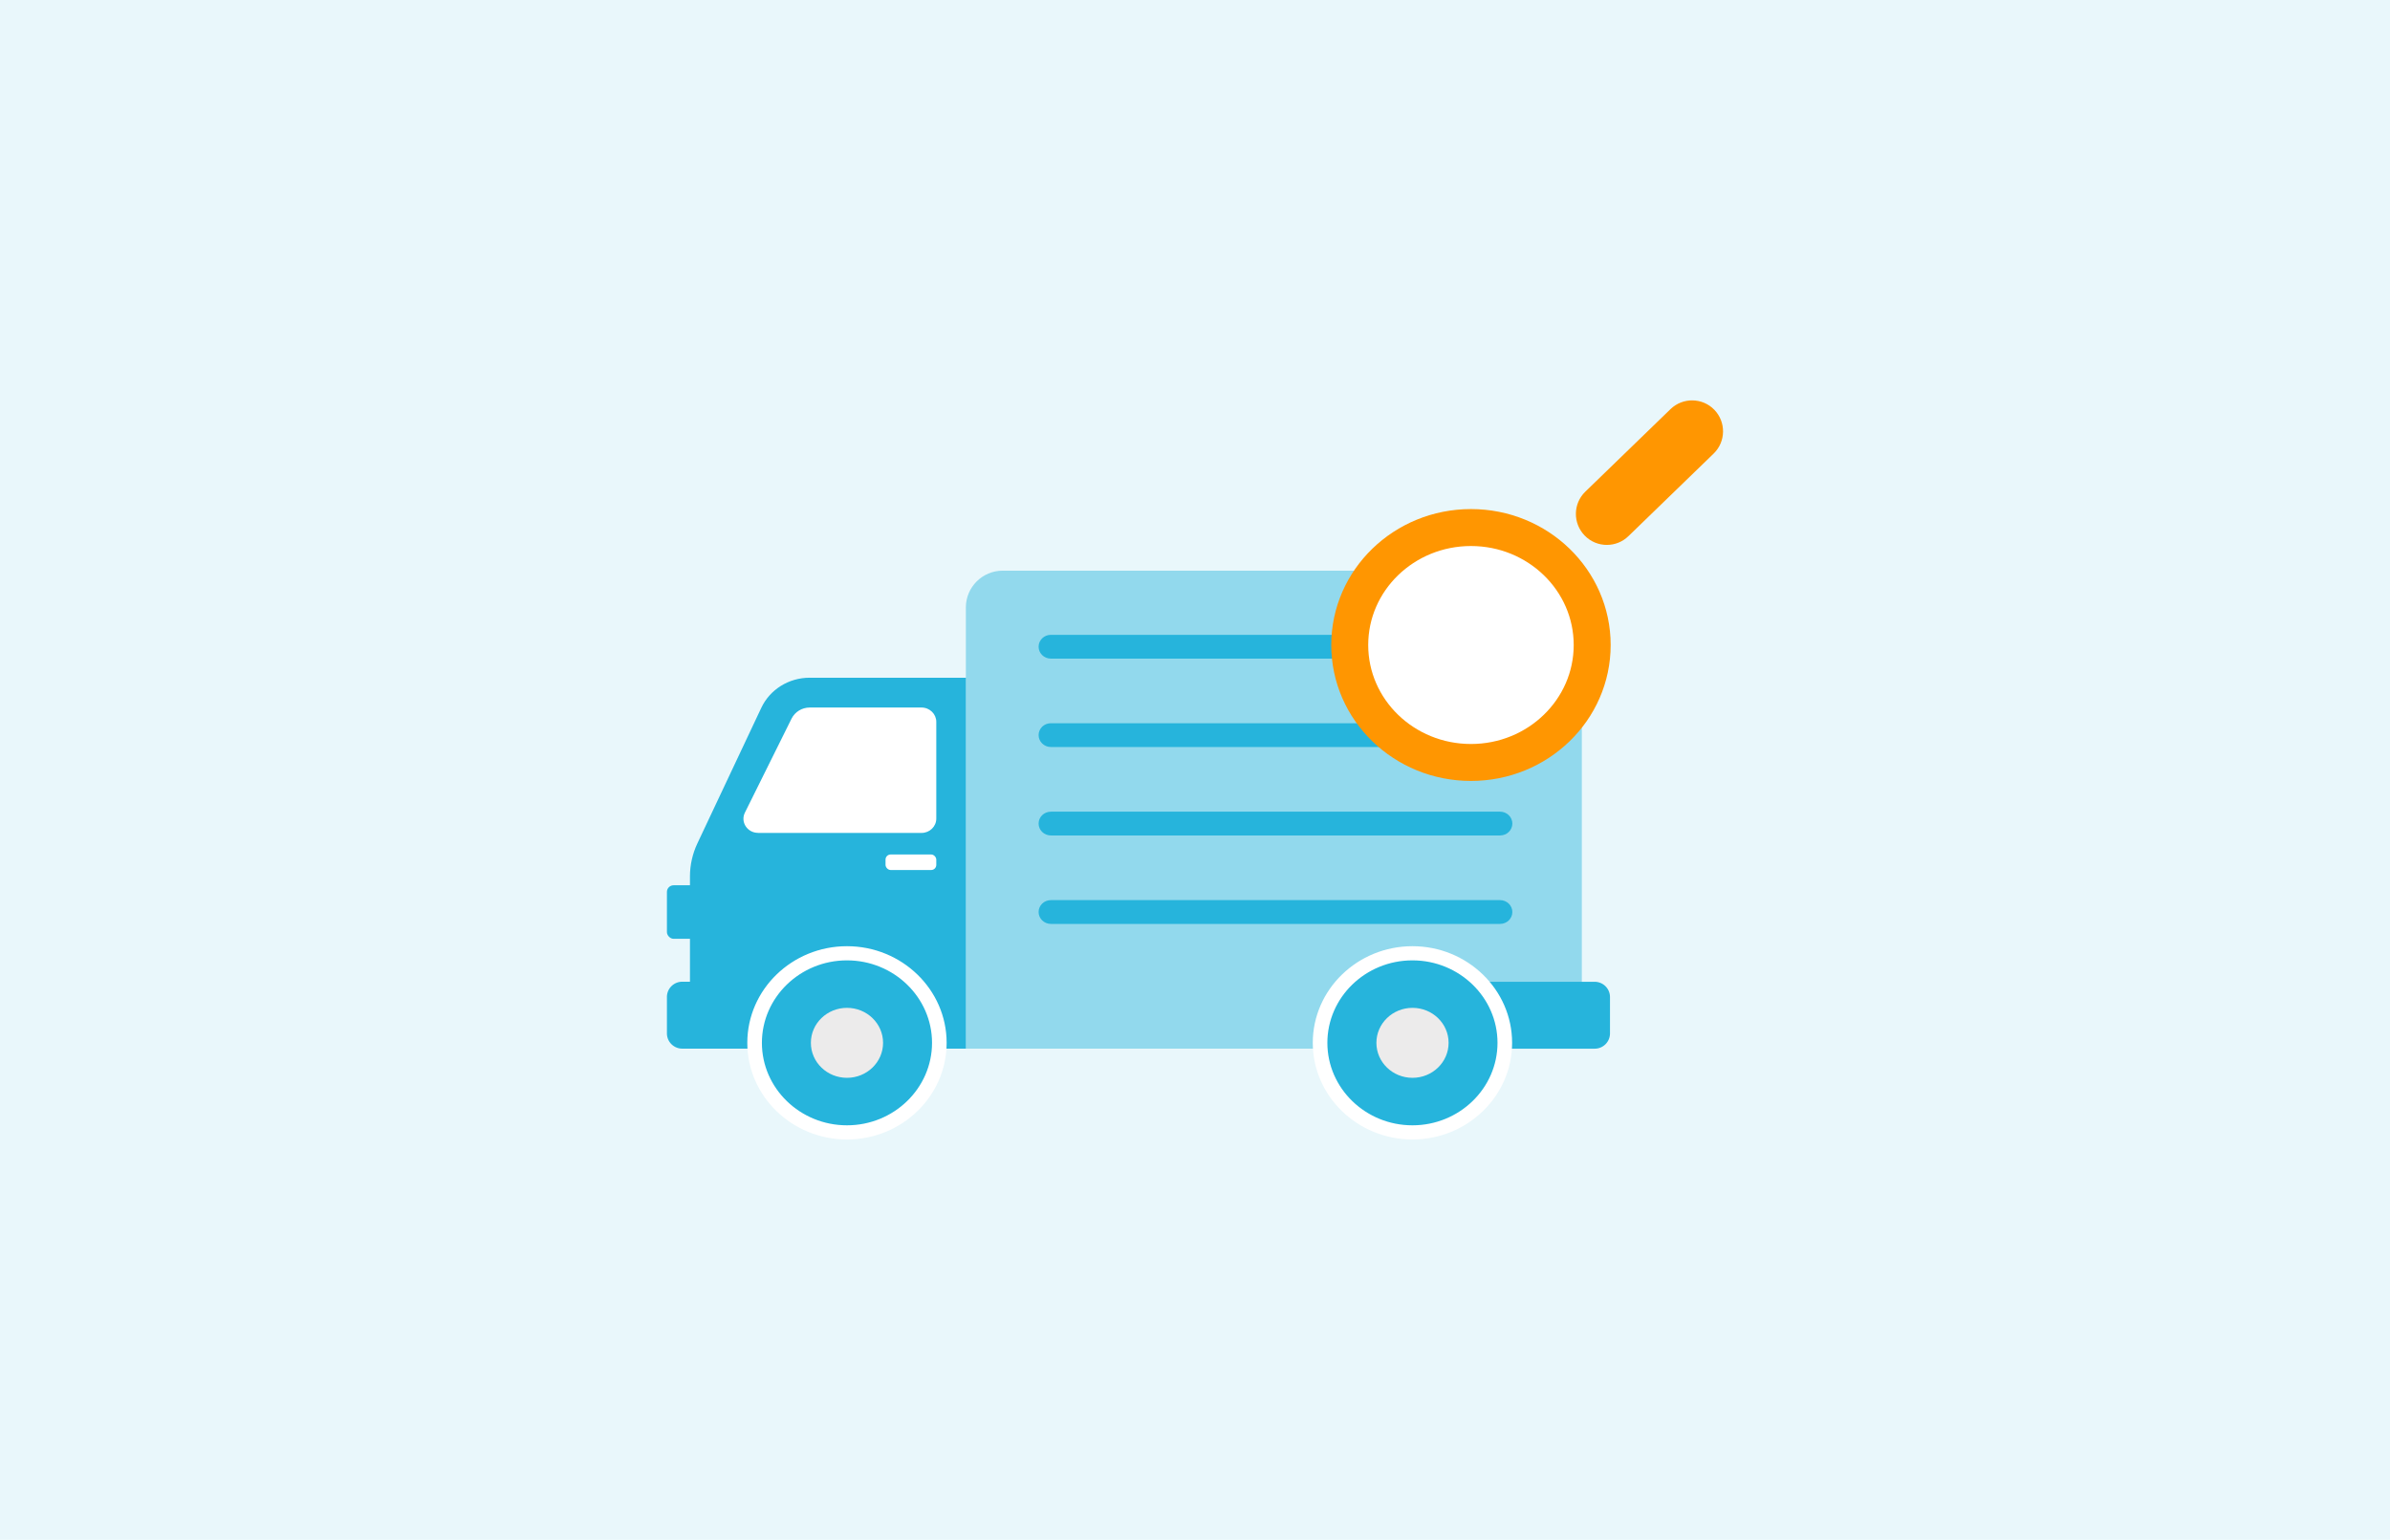
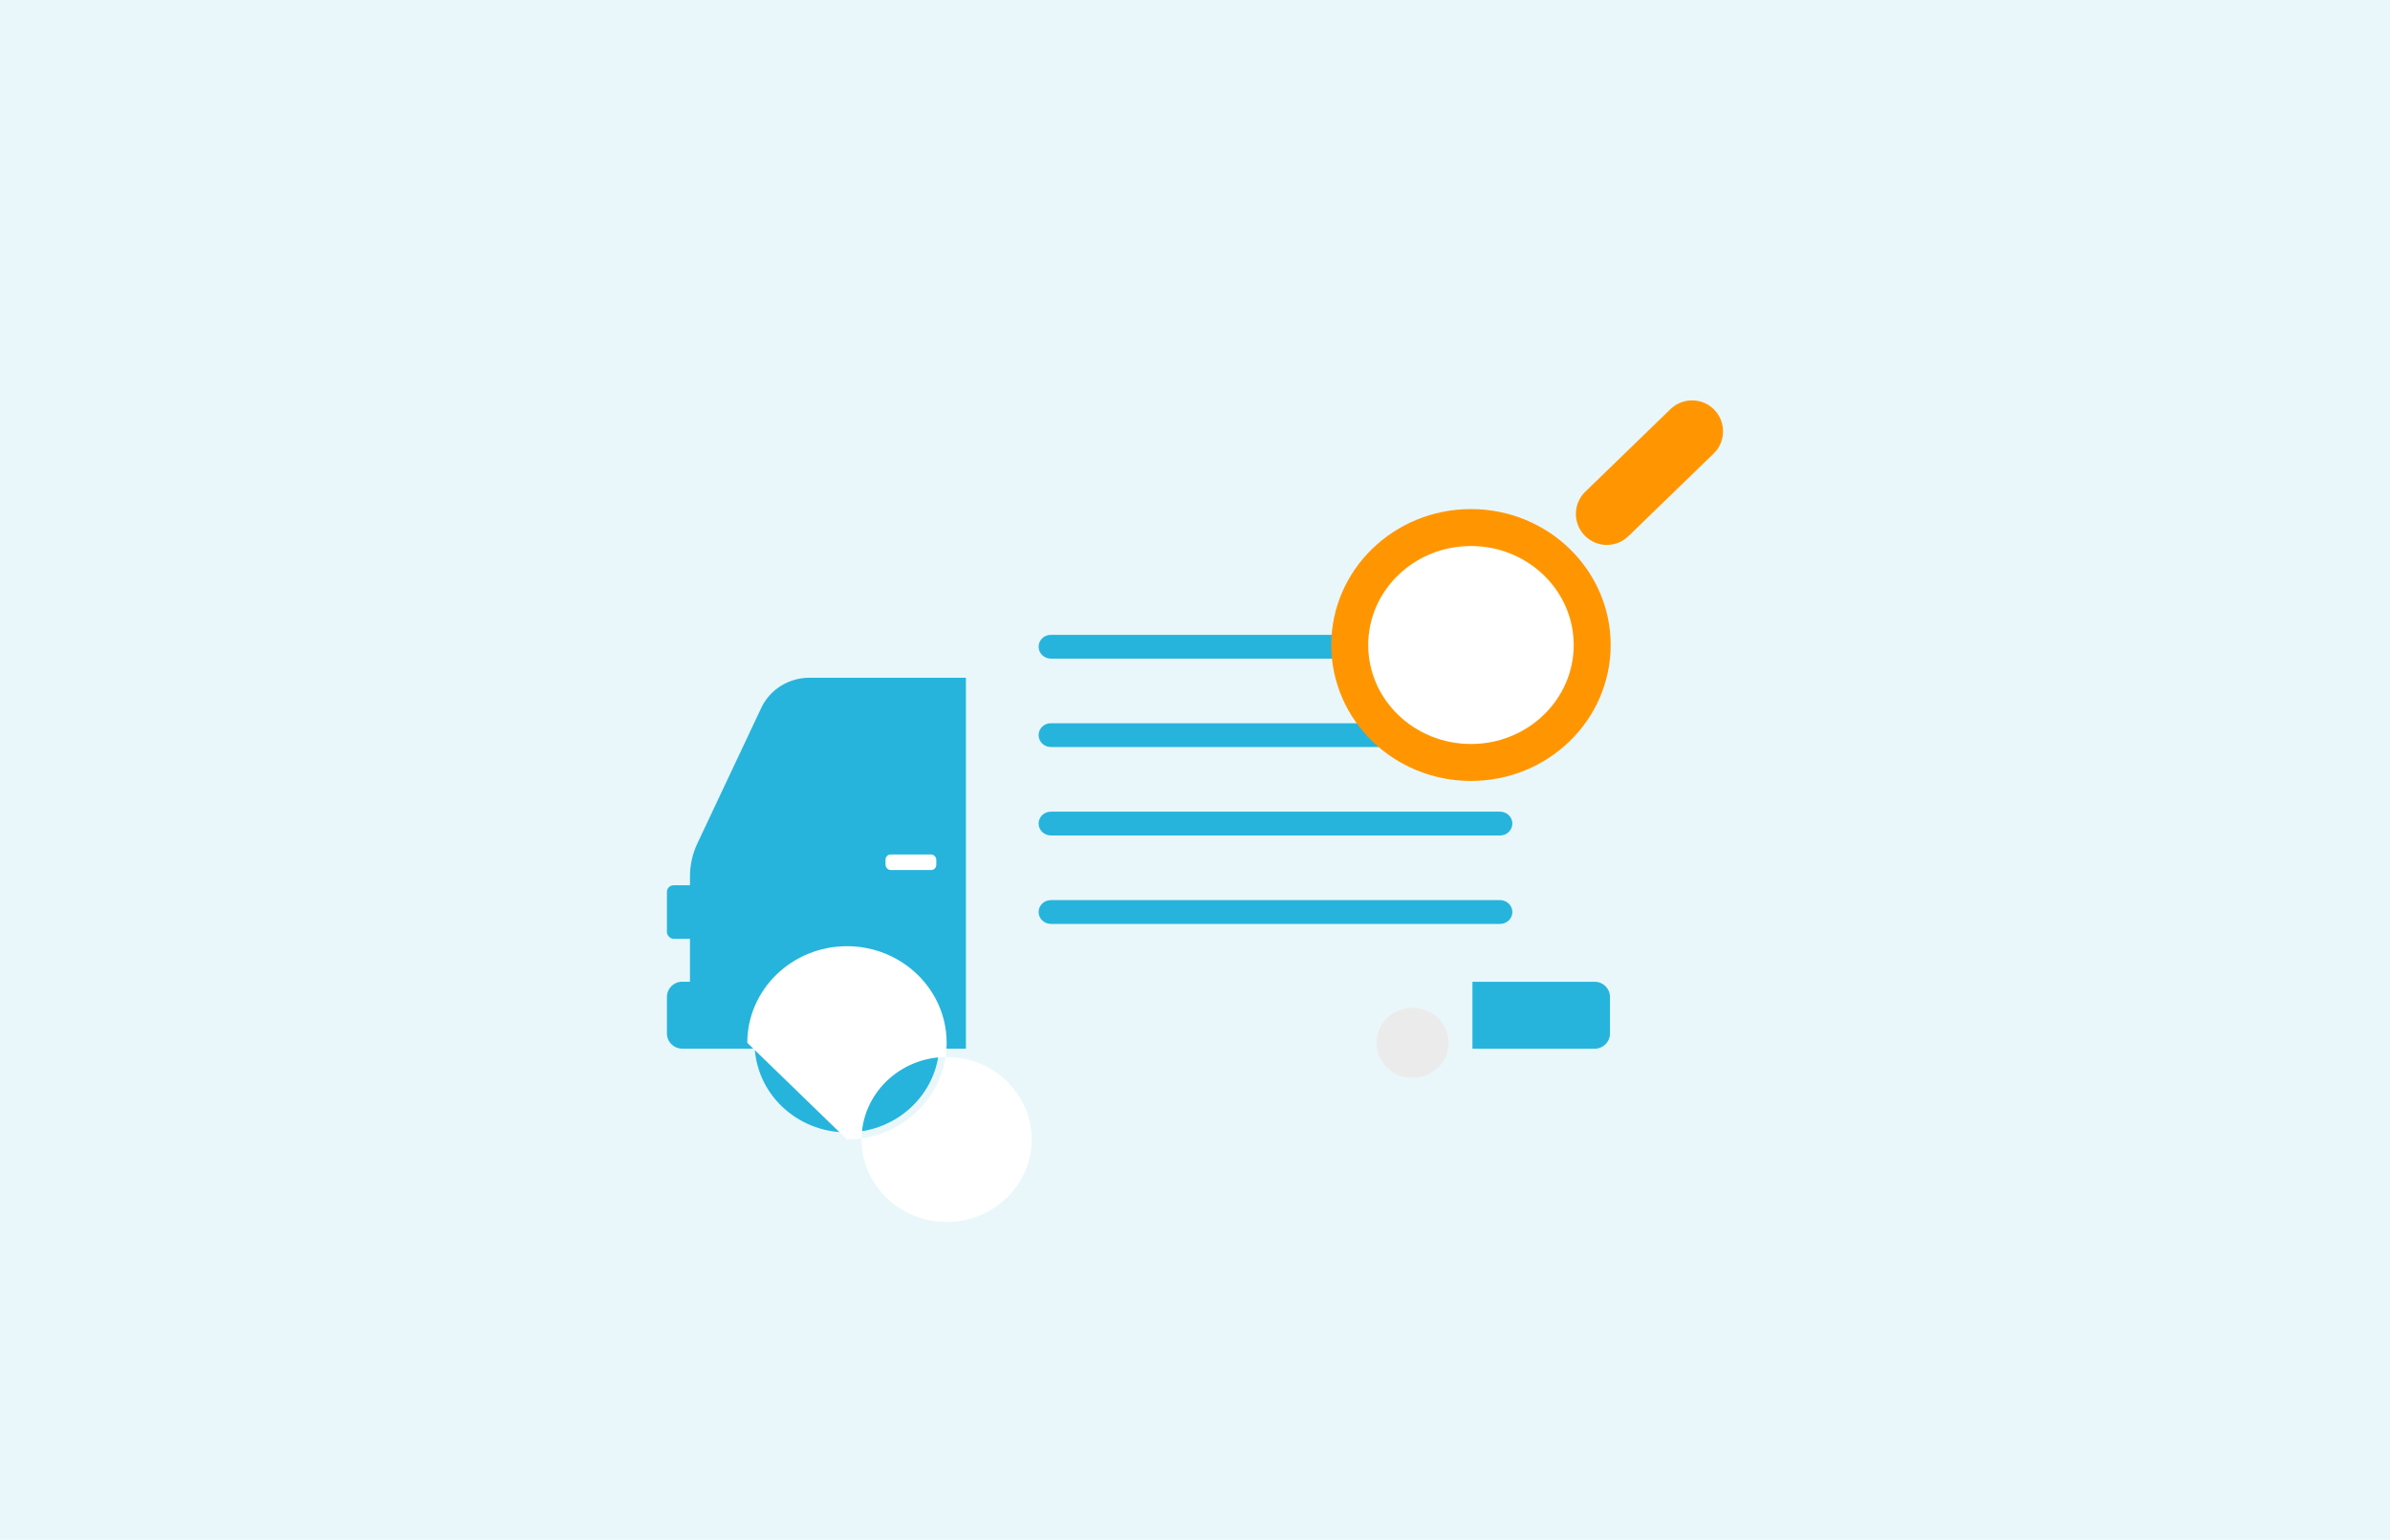
<svg xmlns="http://www.w3.org/2000/svg" id="b" data-name="レイヤー 2" viewBox="0 0 388 250">
  <defs>
    <style>.e{fill:#fff}.h{fill:#ecebeb}.j{fill:#26b4dc}</style>
  </defs>
  <g id="c" data-name="text">
    <path d="M0 0h388v250H0z" style="fill:#e9f7fb" />
-     <path d="M162.78 92.65h94.02v71.62c0 3.3-2.68 5.98-5.98 5.98h-88.04c-3.3 0-5.98-2.68-5.98-5.98V98.63c0-3.3 2.68-5.98 5.98-5.98" style="fill:#92d9ed" transform="rotate(-180 206.8 131.45)" />
    <path d="M131.44 110.04h25.37v60.21h-38c-3.76 0-6.8-2.95-6.8-6.59V142.3c0-1.85.41-3.68 1.2-5.36l10.38-22.02c1.4-2.98 4.47-4.89 7.85-4.89Z" class="j" />
-     <path d="M123.07 135.23h26.53c1.33 0 2.4-1.04 2.4-2.33v-15.7c0-1.28-1.07-2.33-2.4-2.33h-18.15c-1.25 0-2.39.7-2.94 1.79l-7.58 15.27c-.76 1.53.39 3.29 2.14 3.29Z" class="e" />
    <path d="M130.6 170.25h-19.85a2.48 2.48 0 0 1-2.48-2.48v-5.9a2.48 2.48 0 0 1 2.48-2.48h19.85v10.85Zm108.44-10.85h19.85a2.48 2.48 0 0 1 2.48 2.48v5.9a2.48 2.48 0 0 1-2.48 2.48h-19.85v-10.85Z" class="j" />
    <ellipse cx="137.5" cy="169.31" class="j" rx="15" ry="14.54" />
-     <path d="M121.32 169.31c0-8.65 7.26-15.69 16.18-15.69s16.18 7.04 16.18 15.69S146.42 185 137.5 185s-16.18-7.04-16.18-15.69m2.37 0c0 7.38 6.2 13.39 13.81 13.39s13.81-6.01 13.81-13.39-6.2-13.39-13.81-13.39-13.81 6.01-13.81 13.39" class="e" />
-     <ellipse cx="137.5" cy="169.31" class="h" rx="5.86" ry="5.68" />
-     <ellipse cx="229.31" cy="169.31" class="j" rx="15" ry="14.54" />
-     <path d="M213.12 169.31c0-8.65 7.26-15.69 16.18-15.69s16.18 7.04 16.18 15.69S238.22 185 229.3 185s-16.18-7.04-16.18-15.69m2.37 0c0 7.38 6.2 13.39 13.81 13.39s13.81-6.01 13.81-13.39-6.2-13.39-13.81-13.39c-7.62 0-13.81 6.01-13.81 13.39" class="e" />
+     <path d="M121.32 169.31c0-8.65 7.26-15.69 16.18-15.69s16.18 7.04 16.18 15.69S146.42 185 137.5 185m2.37 0c0 7.38 6.2 13.39 13.81 13.39s13.81-6.01 13.81-13.39-6.2-13.39-13.81-13.39-13.81 6.01-13.81 13.39" class="e" />
    <ellipse cx="229.31" cy="169.31" class="h" rx="5.86" ry="5.68" />
    <rect width="6.47" height="8.69" x="108.27" y="143.72" class="j" rx="1.08" ry="1.08" transform="rotate(-180 111.505 148.07)" />
    <rect width="8.24" height="2.52" x="143.77" y="138.72" class="e" rx=".83" ry=".83" transform="rotate(-180 147.885 139.985)" />
    <path d="M170.6 106.93h72.93c1.1 0 1.99-.86 1.99-1.93 0-1.06-.89-1.93-1.99-1.93H170.6c-1.1 0-1.99.86-1.99 1.93 0 1.06.89 1.93 1.99 1.93m0 14.35h72.93c1.1 0 1.99-.86 1.99-1.93 0-1.06-.89-1.93-1.99-1.93H170.6c-1.1 0-1.99.86-1.99 1.93 0 1.06.89 1.93 1.99 1.93m0 14.36h72.93c1.1 0 1.99-.86 1.99-1.93 0-1.06-.89-1.93-1.99-1.93H170.6c-1.1 0-1.99.86-1.99 1.93 0 1.06.89 1.93 1.99 1.93m0 14.36h72.93c1.1 0 1.99-.86 1.99-1.93 0-1.06-.89-1.93-1.99-1.93H170.6c-1.1 0-1.99.86-1.99 1.93 0 1.06.89 1.93 1.99 1.93" class="j" />
    <path d="M260.86 88.47c-1.31 0-2.63-.51-3.61-1.53-1.93-2-1.88-5.18.11-7.11l13.84-13.41c2-1.93 5.18-1.88 7.11.11 1.93 2 1.88 5.18-.11 7.11l-13.84 13.41c-.98.95-2.24 1.42-3.5 1.42" style="fill:#ff9601" />
    <ellipse cx="238.8" cy="104.72" rx="19.68" ry="19.07" style="stroke:#ff9601;stroke-miterlimit:10;stroke-width:6px;fill:#fff" />
  </g>
</svg>